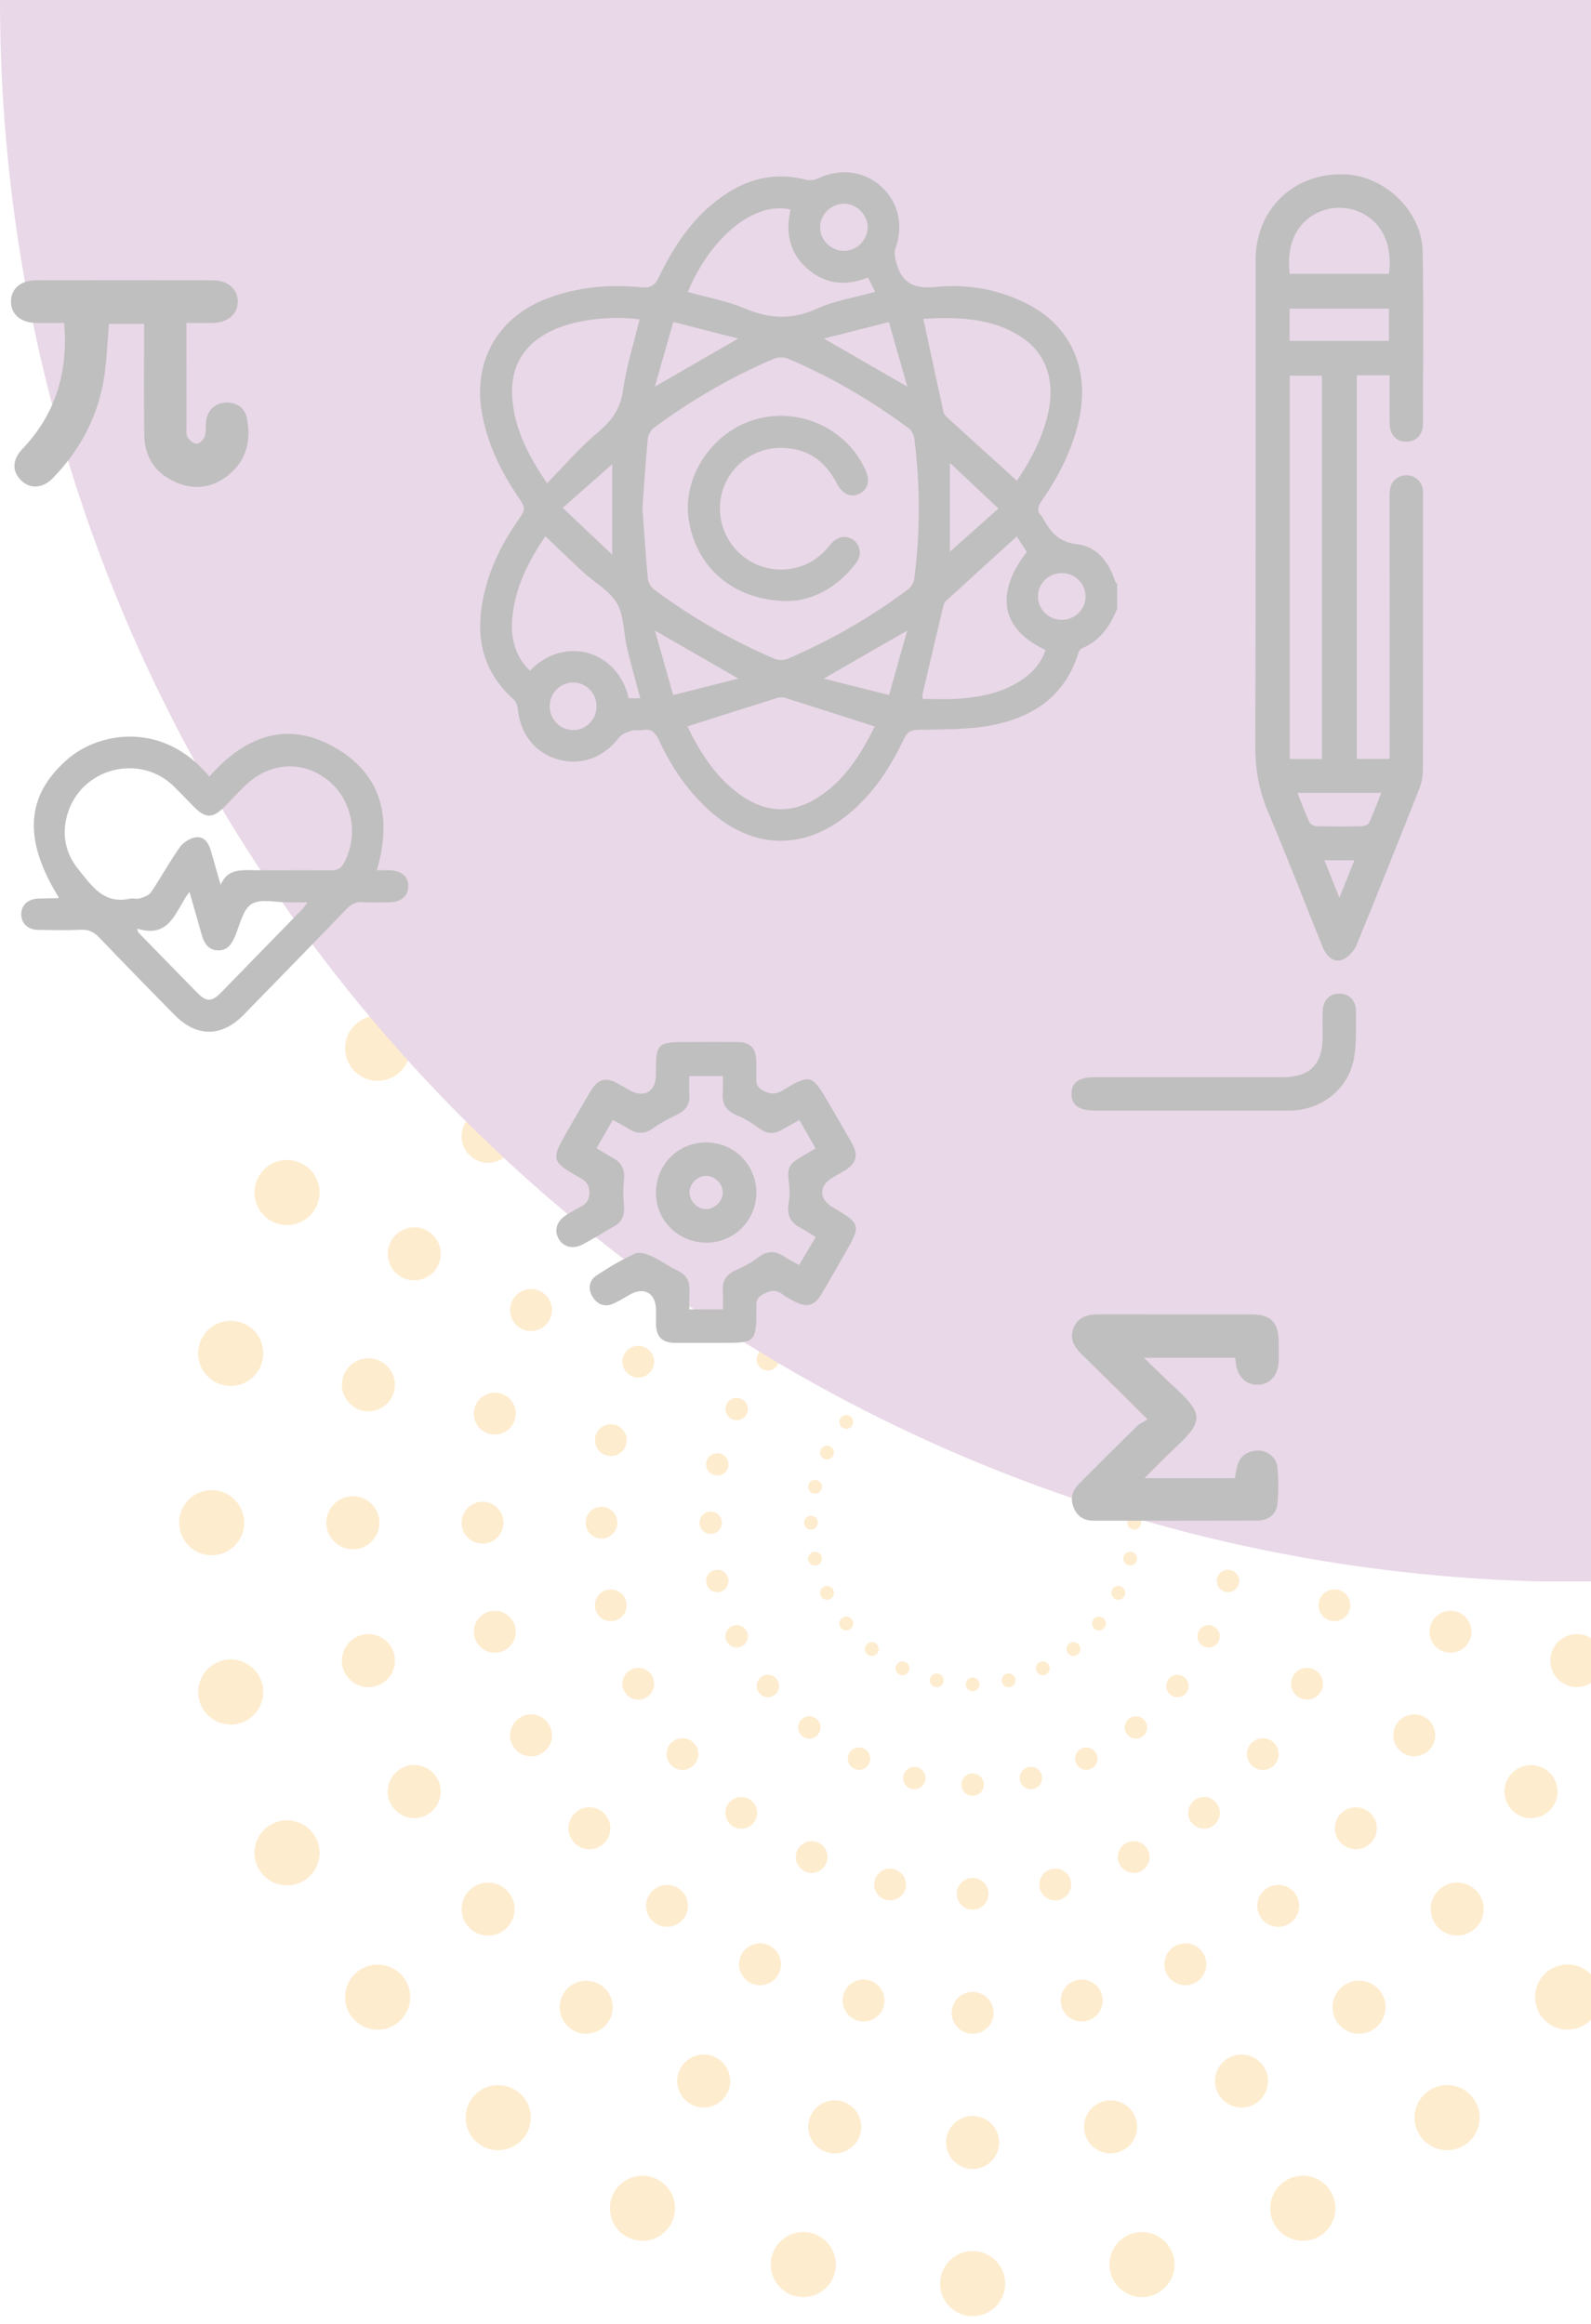
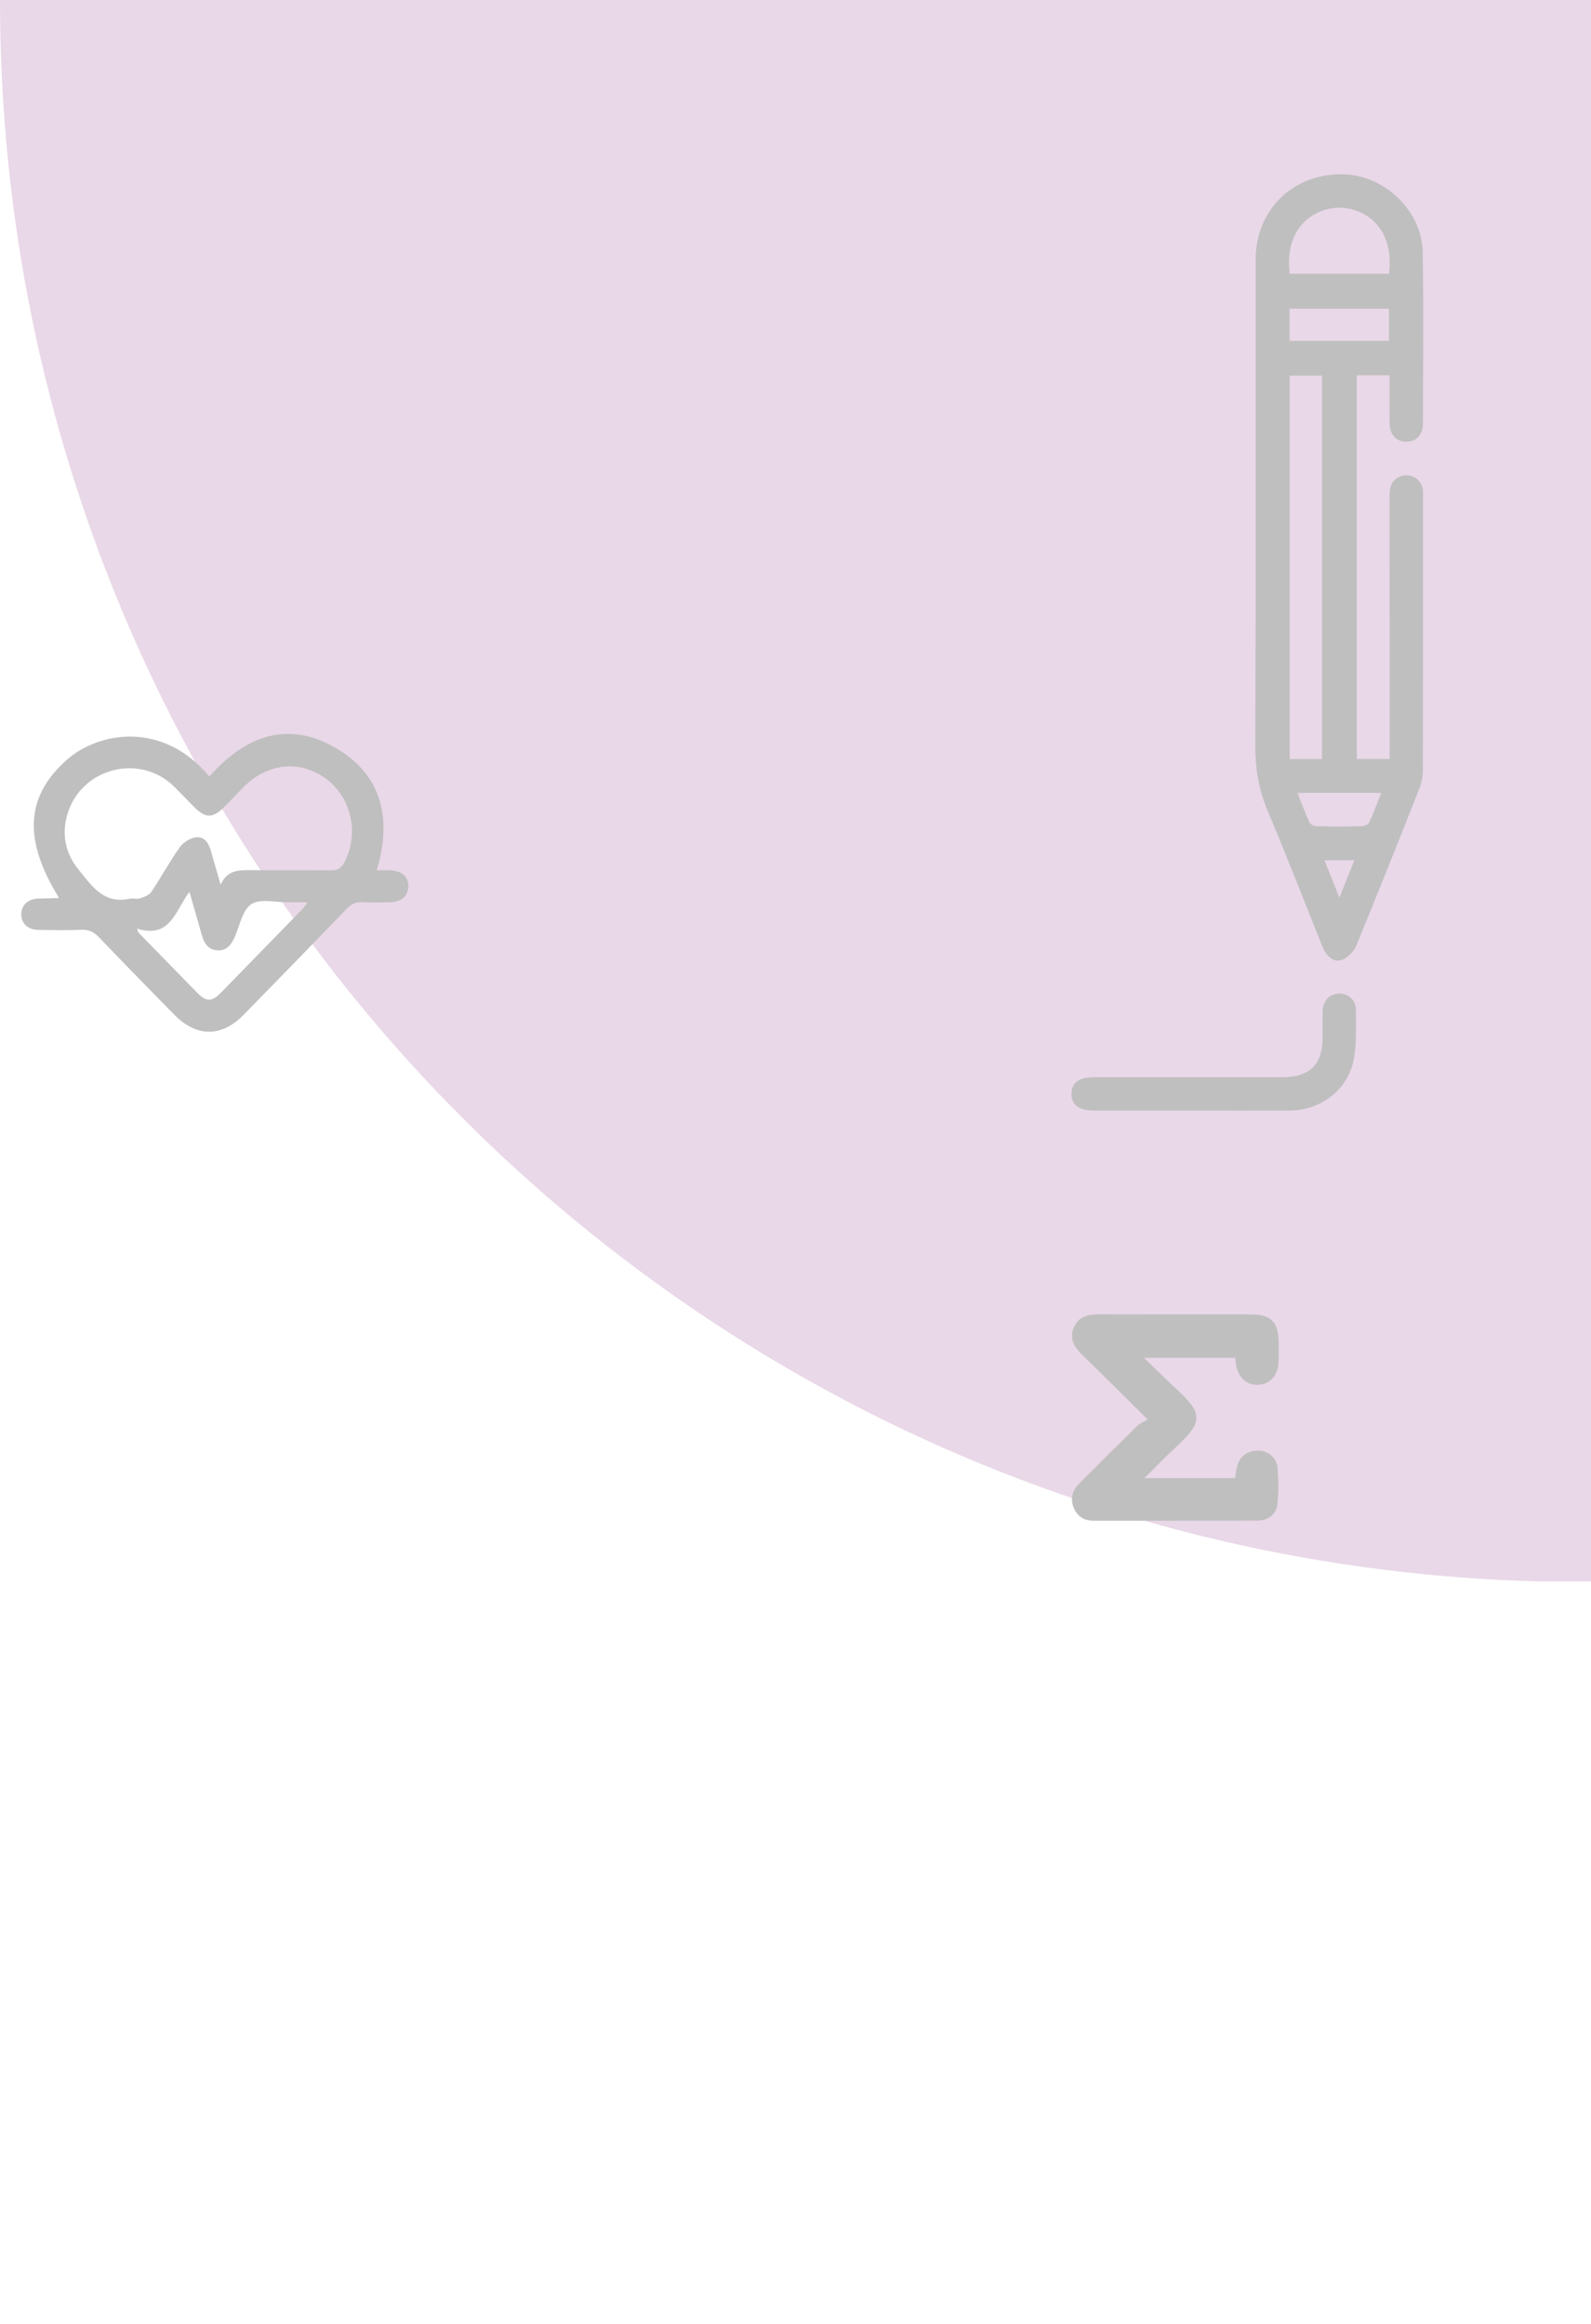
<svg xmlns="http://www.w3.org/2000/svg" width="230" height="336" viewBox="0 0 230 336" fill="none">
  <g opacity="0.25">
-     <path d="M145.316 110.13C145.316 112.729 143.207 114.837 140.608 114.837C138.008 114.837 135.9 112.729 135.9 110.13C135.9 107.53 138.008 105.422 140.608 105.422C143.207 105.422 145.316 107.53 145.316 110.13ZM120.719 111.837C120.137 109.306 117.613 107.719 115.082 108.293C112.55 108.875 110.963 111.399 111.538 113.931C112.12 116.47 114.643 118.049 117.175 117.475C119.714 116.893 121.293 114.369 120.719 111.837ZM97.12 118.978C95.994 116.636 93.175 115.653 90.833 116.779C88.49 117.905 87.508 120.724 88.634 123.066C89.76 125.409 92.578 126.391 94.921 125.265C97.263 124.14 98.246 121.321 97.12 118.978ZM75.697 131.19C74.072 129.157 71.11 128.825 69.077 130.442C67.045 132.066 66.712 135.029 68.329 137.061C69.954 139.094 72.916 139.426 74.949 137.809C76.981 136.185 77.314 133.223 75.697 131.19ZM57.531 147.867C55.498 146.242 52.536 146.583 50.911 148.615C49.287 150.648 49.627 153.61 51.659 155.235C53.692 156.859 56.654 156.519 58.279 154.487C59.896 152.454 59.564 149.492 57.531 147.867ZM43.536 168.164C41.194 167.038 38.375 168.021 37.249 170.363C36.123 172.706 37.105 175.524 39.448 176.65C41.791 177.776 44.602 176.794 45.735 174.451C46.861 172.109 45.879 169.29 43.536 168.164ZM34.4 191.068C31.861 190.486 29.337 192.073 28.763 194.612C28.181 197.151 29.768 199.675 32.307 200.249C34.839 200.831 37.37 199.244 37.944 196.705C38.519 194.166 36.939 191.642 34.4 191.068ZM30.599 215.43C28 215.43 25.892 217.539 25.892 220.138C25.892 222.738 28 224.846 30.599 224.846C33.199 224.846 35.307 222.738 35.307 220.138C35.307 217.539 33.199 215.43 30.599 215.43ZM32.307 240.027C29.768 240.609 28.189 243.133 28.763 245.664C29.337 248.196 31.869 249.783 34.4 249.208C36.932 248.627 38.519 246.103 37.944 243.571C37.362 241.04 34.839 239.453 32.307 240.027ZM39.448 263.626C37.105 264.752 36.123 267.571 37.249 269.913C38.375 272.256 41.194 273.238 43.536 272.112C45.879 270.986 46.861 268.168 45.735 265.825C44.609 263.483 41.791 262.5 39.448 263.626ZM51.659 285.049C49.627 286.674 49.294 289.636 50.911 291.669C52.536 293.701 55.498 294.034 57.531 292.417C59.564 290.792 59.896 287.83 58.279 285.797C56.654 283.765 53.692 283.432 51.659 285.049ZM68.337 303.215C66.712 305.248 67.052 308.21 69.085 309.835C71.118 311.459 74.08 311.119 75.704 309.087C77.329 307.054 76.989 304.092 74.956 302.467C72.924 300.85 69.961 301.182 68.337 303.215ZM88.634 317.21C87.508 319.553 88.49 322.371 90.833 323.497C93.175 324.623 95.986 323.641 97.12 321.298C98.246 318.956 97.263 316.144 94.921 315.011C92.578 313.885 89.767 314.867 88.634 317.21ZM111.538 326.346C110.956 328.885 112.543 331.409 115.082 331.983C117.621 332.557 120.145 330.978 120.719 328.439C121.301 325.908 119.714 323.376 117.175 322.802C114.643 322.22 112.112 323.807 111.538 326.346ZM135.9 330.147C135.9 332.746 138.008 334.855 140.608 334.855C143.207 334.855 145.316 332.746 145.316 330.147C145.316 327.547 143.207 325.439 140.608 325.439C138.008 325.439 135.9 327.547 135.9 330.147ZM160.497 328.439C161.079 330.978 163.602 332.557 166.134 331.983C168.673 331.409 170.252 328.877 169.678 326.346C169.096 323.807 166.572 322.228 164.041 322.802C161.502 323.384 159.922 325.908 160.497 328.439ZM184.096 321.298C185.222 323.641 188.04 324.623 190.383 323.497C192.725 322.371 193.708 319.553 192.582 317.21C191.456 314.867 188.637 313.885 186.295 315.011C183.952 316.137 182.97 318.956 184.096 321.298ZM205.519 309.087C207.143 311.119 210.106 311.452 212.138 309.835C214.171 308.21 214.504 305.248 212.886 303.215C211.262 301.182 208.3 300.85 206.267 302.467C204.234 304.092 203.902 307.054 205.519 309.087ZM223.685 292.409C225.717 294.034 228.68 293.694 230.304 291.661C231.929 289.628 231.589 286.666 229.556 285.042C227.524 283.417 224.561 283.757 222.937 285.79C221.32 287.822 221.652 290.785 223.685 292.409ZM237.68 272.112C240.022 273.238 242.833 272.256 243.967 269.913C245.093 267.571 244.11 264.76 241.768 263.626C239.425 262.5 236.614 263.483 235.481 265.825C234.355 268.168 235.337 270.979 237.68 272.112ZM246.815 249.208C249.347 249.79 251.878 248.203 252.453 245.664C253.035 243.125 251.448 240.601 248.909 240.027C246.377 239.445 243.846 241.032 243.271 243.571C242.69 246.11 244.276 248.634 246.815 249.208ZM250.616 224.846C253.216 224.846 255.324 222.738 255.324 220.138C255.324 217.539 253.216 215.43 250.616 215.43C248.017 215.43 245.909 217.539 245.909 220.138C245.909 222.738 248.017 224.846 250.616 224.846ZM248.909 200.249C251.44 199.667 253.027 197.144 252.453 194.612C251.871 192.073 249.347 190.494 246.815 191.068C244.276 191.65 242.697 194.174 243.271 196.705C243.853 199.244 246.377 200.824 248.909 200.249ZM241.768 176.65C244.11 175.524 245.093 172.706 243.967 170.363C242.841 168.021 240.022 167.038 237.68 168.164C235.337 169.29 234.355 172.109 235.481 174.451C236.607 176.794 239.425 177.776 241.768 176.65ZM229.556 155.227C231.589 153.603 231.921 150.64 230.304 148.608C228.68 146.575 225.717 146.242 223.685 147.86C221.652 149.477 221.32 152.446 222.937 154.479C224.561 156.512 227.524 156.844 229.556 155.227ZM212.879 137.061C214.504 135.029 214.163 132.066 212.131 130.442C210.098 128.825 207.136 129.157 205.511 131.19C203.894 133.223 204.227 136.185 206.259 137.809C208.292 139.426 211.254 139.094 212.879 137.061ZM192.582 123.066C193.708 120.724 192.725 117.913 190.383 116.779C188.04 115.653 185.222 116.636 184.096 118.978C182.97 121.321 183.952 124.132 186.295 125.265C188.637 126.391 191.456 125.409 192.582 123.066ZM169.678 113.931C170.26 111.399 168.673 108.868 166.134 108.293C163.595 107.712 161.071 109.298 160.497 111.837C159.915 114.369 161.502 116.9 164.041 117.475C166.572 118.056 169.104 116.47 169.678 113.931ZM144.439 130.547C144.439 128.432 142.724 126.716 140.6 126.716C138.477 126.716 136.769 128.432 136.769 130.547C136.769 132.663 138.484 134.386 140.6 134.386C142.716 134.386 144.439 132.671 144.439 130.547ZM124.407 131.938C123.938 129.875 121.883 128.583 119.812 129.051C117.749 129.52 116.457 131.575 116.926 133.646C117.394 135.709 119.449 137.001 121.52 136.532C123.583 136.064 124.875 134.008 124.407 131.938ZM105.19 137.756C104.268 135.852 101.979 135.044 100.074 135.966C98.162 136.887 97.362 139.177 98.284 141.081C99.205 142.986 101.495 143.794 103.399 142.872C105.311 141.95 106.112 139.661 105.19 137.756ZM87.742 147.701C86.42 146.046 84.009 145.774 82.354 147.096C80.699 148.419 80.427 150.829 81.75 152.484C83.072 154.139 85.483 154.411 87.138 153.089C88.792 151.766 89.064 149.356 87.742 147.701ZM72.954 161.28C71.299 159.958 68.888 160.23 67.566 161.885C66.244 163.539 66.516 165.95 68.171 167.272C69.825 168.595 72.236 168.323 73.558 166.668C74.881 165.013 74.609 162.595 72.954 161.28ZM61.551 177.814C59.639 176.892 57.349 177.7 56.435 179.605C55.513 181.517 56.322 183.806 58.226 184.721C60.13 185.635 62.428 184.834 63.342 182.93C64.256 181.025 63.455 178.728 61.551 177.814ZM54.115 196.463C52.052 195.995 49.997 197.287 49.521 199.35C49.052 201.413 50.345 203.468 52.407 203.944C54.47 204.413 56.526 203.121 57.002 201.058C57.47 198.995 56.178 196.94 54.115 196.463ZM51.017 216.307C48.901 216.307 47.178 218.022 47.178 220.146C47.178 222.269 48.894 223.985 51.017 223.985C53.141 223.985 54.848 222.269 54.848 220.146C54.848 218.022 53.133 216.307 51.017 216.307ZM52.407 236.34C50.345 236.808 49.052 238.863 49.521 240.934C49.989 242.997 52.045 244.289 54.115 243.821C56.178 243.352 57.47 241.297 57.002 239.226C56.533 237.163 54.47 235.871 52.407 236.34ZM58.218 255.556C56.307 256.478 55.506 258.767 56.428 260.672C57.349 262.583 59.639 263.384 61.543 262.463C63.448 261.541 64.256 259.251 63.334 257.347C62.412 255.435 60.123 254.634 58.218 255.556ZM68.171 273.004C66.516 274.326 66.244 276.737 67.566 278.392C68.888 280.047 71.299 280.319 72.954 278.996C74.609 277.674 74.881 275.263 73.558 273.609C72.236 271.954 69.825 271.682 68.171 273.004ZM81.75 287.8C80.427 289.455 80.699 291.865 82.354 293.188C84.009 294.51 86.42 294.238 87.742 292.583C89.064 290.928 88.792 288.518 87.138 287.195C85.483 285.873 83.072 286.145 81.75 287.8ZM98.276 299.195C97.354 301.107 98.155 303.397 100.067 304.311C101.971 305.233 104.268 304.424 105.183 302.52C106.105 300.616 105.296 298.319 103.392 297.404C101.487 296.482 99.19 297.291 98.276 299.195ZM116.933 306.631C116.465 308.694 117.757 310.749 119.82 311.225C121.883 311.694 123.938 310.402 124.414 308.339C124.883 306.276 123.59 304.22 121.527 303.744C119.465 303.276 117.409 304.568 116.933 306.631ZM136.777 309.736C136.777 311.852 138.492 313.575 140.608 313.575C142.724 313.575 144.439 311.86 144.439 309.736C144.439 307.613 142.724 305.905 140.608 305.905C138.492 305.905 136.777 307.621 136.777 309.736ZM156.809 308.339C157.278 310.402 159.333 311.694 161.404 311.225C163.466 310.757 164.759 308.701 164.29 306.631C163.822 304.568 161.766 303.276 159.696 303.744C157.633 304.213 156.341 306.268 156.809 308.339ZM176.025 302.528C176.947 304.439 179.237 305.24 181.141 304.318C183.046 303.397 183.854 301.107 182.932 299.203C182.01 297.298 179.721 296.49 177.816 297.412C175.905 298.334 175.104 300.623 176.025 302.528ZM193.474 292.576C194.796 294.23 197.207 294.502 198.861 293.18C200.516 291.858 200.788 289.447 199.466 287.792C198.144 286.137 195.733 285.865 194.078 287.188C192.423 288.51 192.151 290.921 193.474 292.576ZM208.262 278.996C209.917 280.319 212.327 280.047 213.65 278.392C214.972 276.737 214.7 274.326 213.045 273.004C211.39 271.682 208.98 271.954 207.657 273.609C206.335 275.263 206.607 277.674 208.262 278.996ZM219.665 262.47C221.569 263.392 223.866 262.591 224.78 260.679C225.702 258.767 224.894 256.478 222.99 255.563C221.085 254.649 218.788 255.45 217.874 257.354C216.952 259.259 217.76 261.556 219.665 262.47ZM227.1 243.813C229.163 244.281 231.219 242.989 231.695 240.926C232.163 238.863 230.871 236.808 228.808 236.332C226.745 235.863 224.69 237.156 224.214 239.219C223.745 241.282 225.037 243.337 227.1 243.813ZM230.206 223.977C232.322 223.977 234.037 222.262 234.037 220.146C234.037 218.03 232.322 216.307 230.206 216.307C228.09 216.307 226.367 218.022 226.367 220.146C226.367 222.269 228.083 223.977 230.206 223.977ZM228.808 203.944C230.871 203.476 232.163 201.421 231.695 199.35C231.226 197.287 229.171 195.995 227.1 196.463C225.037 196.932 223.745 198.987 224.214 201.058C224.682 203.121 226.745 204.413 228.808 203.944ZM222.997 184.721C224.901 183.799 225.71 181.509 224.788 179.605C223.866 177.7 221.576 176.892 219.672 177.814C217.768 178.736 216.959 181.025 217.881 182.93C218.803 184.841 221.093 185.642 222.997 184.721ZM213.045 167.272C214.7 165.95 214.972 163.539 213.65 161.885C212.327 160.23 209.917 159.958 208.262 161.28C206.607 162.602 206.335 165.013 207.657 166.668C208.98 168.323 211.39 168.595 213.045 167.272ZM199.466 152.484C200.788 150.829 200.516 148.419 198.861 147.096C197.207 145.774 194.788 146.046 193.474 147.701C192.151 149.356 192.423 151.766 194.078 153.089C195.733 154.411 198.151 154.139 199.466 152.484ZM182.94 141.081C183.862 139.177 183.053 136.88 181.149 135.966C179.245 135.044 176.947 135.852 176.033 137.756C175.119 139.661 175.92 141.958 177.824 142.872C179.728 143.787 182.025 142.986 182.94 141.081ZM164.283 133.646C164.751 131.583 163.459 129.527 161.396 129.051C159.333 128.583 157.278 129.875 156.802 131.938C156.333 134.001 157.625 136.056 159.688 136.532C161.751 137.001 163.806 135.709 164.283 133.646ZM143.638 149.288C143.638 147.61 142.278 146.258 140.608 146.258C138.938 146.258 137.578 147.618 137.578 149.288C137.578 150.958 138.938 152.318 140.608 152.318C142.278 152.318 143.638 150.958 143.638 149.288ZM127.799 150.383C127.429 148.751 125.797 147.731 124.165 148.101C122.532 148.472 121.512 150.096 121.883 151.736C122.253 153.368 123.878 154.388 125.51 154.018C127.142 153.648 128.162 152.016 127.792 150.383M112.596 154.985C111.87 153.474 110.057 152.839 108.545 153.565C107.034 154.29 106.399 156.104 107.125 157.615C107.85 159.126 109.664 159.761 111.175 159.028C112.686 158.303 113.321 156.489 112.596 154.978M98.805 162.852C97.762 161.545 95.85 161.325 94.543 162.376C93.236 163.419 93.016 165.33 94.067 166.638C95.11 167.945 97.022 168.164 98.329 167.121C99.636 166.079 99.855 164.167 98.812 162.859M87.1 173.59C85.792 172.547 83.881 172.759 82.838 174.073C81.795 175.381 82.007 177.292 83.321 178.335C84.629 179.378 86.54 179.166 87.583 177.852C88.626 176.544 88.415 174.633 87.107 173.59M78.085 186.663C76.573 185.937 74.76 186.572 74.034 188.083C73.309 189.595 73.944 191.408 75.448 192.134C76.959 192.859 78.772 192.224 79.498 190.713C80.223 189.202 79.588 187.388 78.077 186.663M72.206 201.413C70.573 201.043 68.949 202.063 68.571 203.695C68.201 205.327 69.221 206.952 70.853 207.322C72.485 207.693 74.11 206.672 74.488 205.04C74.858 203.408 73.838 201.783 72.206 201.405M69.757 217.108C68.08 217.108 66.727 218.468 66.727 220.138C66.727 221.808 68.087 223.168 69.757 223.168C71.427 223.168 72.788 221.808 72.788 220.138C72.788 218.468 71.427 217.108 69.757 217.108ZM70.853 232.947C69.221 233.317 68.201 234.949 68.571 236.581C68.941 238.214 70.573 239.234 72.206 238.863C73.838 238.493 74.858 236.868 74.488 235.229C74.118 233.596 72.485 232.576 70.853 232.947ZM75.455 248.15C73.944 248.876 73.309 250.689 74.034 252.201C74.76 253.712 76.573 254.347 78.085 253.621C79.596 252.896 80.231 251.082 79.498 249.571C78.772 248.06 76.959 247.425 75.448 248.15M83.321 261.949C82.014 262.992 81.795 264.903 82.838 266.211C83.881 267.518 85.792 267.737 87.1 266.687C88.407 265.644 88.626 263.732 87.583 262.425C86.54 261.118 84.629 260.898 83.321 261.941M94.059 273.646C93.016 274.954 93.228 276.865 94.535 277.908C95.843 278.951 97.754 278.739 98.797 277.425C99.84 276.117 99.629 274.205 98.321 273.163C97.014 272.12 95.102 272.331 94.059 273.646ZM107.132 282.661C106.407 284.173 107.042 285.986 108.553 286.712C110.064 287.437 111.87 286.802 112.603 285.299C113.329 283.787 112.694 281.974 111.183 281.248C109.671 280.523 107.858 281.158 107.132 282.669M121.883 288.54C121.512 290.173 122.532 291.797 124.165 292.175C125.797 292.545 127.422 291.525 127.792 289.893C128.162 288.261 127.142 286.636 125.51 286.258C123.878 285.888 122.253 286.908 121.875 288.54M137.578 290.996C137.578 292.674 138.938 294.026 140.608 294.026C142.278 294.026 143.638 292.666 143.638 290.996C143.638 289.326 142.278 287.966 140.608 287.966C138.938 287.966 137.578 289.326 137.578 290.996ZM153.416 289.893C153.786 291.525 155.411 292.545 157.051 292.175C158.683 291.805 159.703 290.173 159.333 288.54C158.963 286.908 157.338 285.888 155.706 286.258C154.074 286.628 153.053 288.261 153.424 289.893M168.62 285.291C169.345 286.802 171.159 287.437 172.67 286.712C174.182 285.986 174.816 284.173 174.091 282.661C173.366 281.15 171.552 280.515 170.041 281.248C168.529 281.974 167.895 283.787 168.62 285.299M182.411 277.425C183.454 278.732 185.365 278.951 186.673 277.908C187.98 276.865 188.199 274.954 187.156 273.646C186.114 272.339 184.202 272.12 182.894 273.163C181.587 274.205 181.368 276.117 182.418 277.425M194.116 266.687C195.423 267.73 197.335 267.518 198.378 266.211C199.421 264.903 199.209 262.992 197.894 261.949C196.587 260.906 194.675 261.118 193.632 262.425C192.589 263.732 192.801 265.644 194.116 266.687ZM203.131 253.614C204.642 254.339 206.448 253.704 207.181 252.193C207.907 250.682 207.272 248.876 205.768 248.143C204.257 247.417 202.443 248.052 201.718 249.564C200.992 251.075 201.627 252.888 203.138 253.614M209.01 238.863C210.642 239.234 212.267 238.214 212.645 236.581C213.015 234.949 211.995 233.324 210.363 232.947C208.73 232.576 207.106 233.596 206.728 235.229C206.358 236.861 207.378 238.486 209.01 238.863ZM211.466 223.168C213.143 223.168 214.496 221.808 214.496 220.138C214.496 218.468 213.136 217.108 211.466 217.108C209.796 217.108 208.436 218.468 208.436 220.138C208.436 221.808 209.796 223.168 211.466 223.168ZM210.363 207.33C211.995 206.96 213.015 205.335 212.645 203.695C212.274 202.063 210.65 201.043 209.01 201.413C207.378 201.783 206.358 203.408 206.728 205.04C207.098 206.672 208.73 207.693 210.363 207.322M205.761 192.126C207.272 191.401 207.907 189.587 207.181 188.076C206.456 186.564 204.642 185.93 203.131 186.655C201.62 187.38 200.985 189.194 201.718 190.705C202.443 192.217 204.257 192.851 205.768 192.126M197.894 178.335C199.201 177.292 199.421 175.381 198.37 174.073C197.327 172.766 195.416 172.547 194.108 173.59C192.801 174.633 192.582 176.544 193.625 177.852C194.668 179.159 196.579 179.378 197.887 178.328M187.156 166.638C188.199 165.33 187.988 163.419 186.673 162.376C185.358 161.333 183.454 161.545 182.411 162.859C181.368 164.167 181.58 166.079 182.894 167.121C184.202 168.164 186.114 167.953 187.156 166.638ZM174.083 157.615C174.809 156.104 174.174 154.29 172.663 153.565C171.151 152.839 169.338 153.474 168.612 154.978C167.887 156.489 168.522 158.303 170.033 159.028C171.544 159.754 173.358 159.119 174.083 157.608M159.333 151.736C159.703 150.104 158.683 148.479 157.051 148.101C155.419 147.731 153.794 148.751 153.424 150.383C153.053 152.016 154.074 153.64 155.706 154.018C157.338 154.388 158.963 153.368 159.341 151.736M142.905 166.487C142.905 165.217 141.877 164.189 140.608 164.189C139.338 164.189 138.311 165.217 138.311 166.487C138.311 167.756 139.338 168.784 140.608 168.784C141.877 168.784 142.905 167.756 142.905 166.487ZM130.905 167.318C130.626 166.079 129.394 165.308 128.155 165.587C126.915 165.867 126.145 167.099 126.424 168.338C126.704 169.577 127.935 170.348 129.175 170.068C130.414 169.789 131.185 168.557 130.905 167.318ZM119.397 170.801C118.845 169.66 117.477 169.177 116.329 169.728C115.188 170.28 114.704 171.648 115.256 172.796C115.807 173.937 117.175 174.421 118.323 173.869C119.465 173.318 119.948 171.95 119.397 170.801ZM108.953 176.764C108.16 175.774 106.717 175.607 105.727 176.401C104.737 177.194 104.571 178.638 105.364 179.627C106.157 180.617 107.601 180.784 108.591 179.99C109.581 179.197 109.747 177.753 108.953 176.764ZM100.089 184.894C99.1 184.101 97.656 184.267 96.863 185.257C96.069 186.247 96.236 187.69 97.225 188.484C98.215 189.277 99.666 189.111 100.452 188.121C101.246 187.131 101.079 185.68 100.089 184.894ZM93.266 194.793C92.125 194.242 90.749 194.725 90.198 195.867C89.646 197.008 90.13 198.383 91.271 198.934C92.412 199.486 93.787 199.002 94.339 197.861C94.891 196.72 94.407 195.345 93.266 194.793ZM88.815 205.962C87.576 205.682 86.344 206.453 86.064 207.693C85.785 208.932 86.556 210.164 87.795 210.443C89.034 210.723 90.258 209.952 90.546 208.713C90.825 207.473 90.054 206.242 88.815 205.962ZM86.956 217.841C85.687 217.841 84.659 218.869 84.659 220.138C84.659 221.408 85.687 222.435 86.956 222.435C88.226 222.435 89.253 221.408 89.253 220.138C89.253 218.869 88.226 217.841 86.956 217.841ZM87.787 229.841C86.548 230.12 85.777 231.352 86.057 232.591C86.337 233.831 87.568 234.602 88.808 234.322C90.047 234.042 90.818 232.811 90.538 231.571C90.258 230.332 89.027 229.561 87.787 229.841ZM91.271 241.35C90.13 241.901 89.646 243.269 90.198 244.417C90.749 245.559 92.117 246.042 93.266 245.491C94.407 244.939 94.891 243.571 94.339 242.423C93.787 241.281 92.42 240.798 91.271 241.35ZM97.225 251.793C96.236 252.586 96.069 254.029 96.863 255.019C97.656 256.009 99.1 256.176 100.089 255.382C101.079 254.589 101.246 253.145 100.452 252.155C99.659 251.165 98.215 250.999 97.225 251.793ZM105.364 260.657C104.571 261.646 104.737 263.09 105.727 263.883C106.717 264.677 108.16 264.51 108.953 263.521C109.747 262.531 109.581 261.08 108.591 260.294C107.601 259.5 106.15 259.667 105.364 260.657ZM115.263 267.48C114.711 268.621 115.195 269.996 116.336 270.548C117.477 271.1 118.852 270.616 119.404 269.475C119.956 268.334 119.472 266.959 118.331 266.407C117.19 265.855 115.815 266.339 115.263 267.48ZM126.432 271.939C126.152 273.178 126.923 274.41 128.162 274.689C129.401 274.969 130.633 274.198 130.913 272.959C131.192 271.719 130.422 270.495 129.182 270.208C127.943 269.928 126.711 270.699 126.432 271.939ZM138.311 273.79C138.311 275.059 139.338 276.087 140.608 276.087C141.877 276.087 142.905 275.059 142.905 273.79C142.905 272.52 141.877 271.493 140.608 271.493C139.338 271.493 138.311 272.52 138.311 273.79ZM150.31 272.959C150.59 274.198 151.822 274.969 153.061 274.689C154.3 274.41 155.071 273.178 154.792 271.939C154.512 270.699 153.28 269.928 152.041 270.208C150.802 270.488 150.031 271.719 150.31 272.959ZM161.819 269.475C162.371 270.616 163.738 271.1 164.887 270.548C166.028 269.996 166.512 268.629 165.96 267.48C165.408 266.332 164.041 265.855 162.892 266.407C161.751 266.959 161.267 268.327 161.819 269.475ZM172.262 263.521C173.056 264.51 174.499 264.677 175.489 263.883C176.479 263.09 176.645 261.646 175.852 260.657C175.058 259.667 173.615 259.5 172.625 260.294C171.635 261.087 171.469 262.531 172.262 263.521ZM181.126 255.39C182.116 256.183 183.559 256.017 184.353 255.027C185.146 254.037 184.98 252.586 183.99 251.8C183 251.007 181.549 251.173 180.763 252.163C179.97 253.153 180.136 254.596 181.126 255.39ZM187.95 245.491C189.091 246.042 190.466 245.559 191.018 244.417C191.569 243.276 191.086 241.901 189.945 241.35C188.804 240.798 187.428 241.281 186.877 242.423C186.325 243.564 186.809 244.939 187.95 245.491ZM192.401 234.314C193.64 234.594 194.864 233.823 195.151 232.584C195.431 231.345 194.66 230.113 193.421 229.833C192.181 229.554 190.95 230.324 190.67 231.564C190.391 232.803 191.161 234.035 192.401 234.314ZM194.259 222.435C195.529 222.435 196.557 221.408 196.557 220.138C196.557 218.869 195.529 217.841 194.259 217.841C192.99 217.841 191.962 218.869 191.962 220.138C191.962 221.408 192.99 222.435 194.259 222.435ZM193.428 210.436C194.668 210.156 195.438 208.924 195.159 207.685C194.879 206.446 193.647 205.675 192.408 205.955C191.169 206.234 190.398 207.466 190.678 208.705C190.957 209.944 192.189 210.715 193.428 210.436ZM189.945 198.927C191.086 198.375 191.569 197.008 191.018 195.859C190.466 194.718 189.098 194.234 187.95 194.786C186.809 195.338 186.325 196.705 186.877 197.854C187.428 198.995 188.796 199.479 189.945 198.927ZM183.99 188.484C184.98 187.69 185.146 186.247 184.353 185.257C183.559 184.267 182.116 184.101 181.126 184.894C180.136 185.688 179.97 187.131 180.763 188.121C181.557 189.111 183 189.277 183.99 188.484ZM175.852 179.627C176.645 178.638 176.479 177.194 175.489 176.401C174.499 175.607 173.056 175.774 172.262 176.764C171.469 177.753 171.635 179.204 172.625 179.99C173.615 180.784 175.066 180.617 175.852 179.627ZM165.953 172.796C166.504 171.655 166.021 170.28 164.88 169.728C163.738 169.177 162.363 169.66 161.812 170.801C161.26 171.942 161.744 173.318 162.885 173.869C164.026 174.421 165.401 173.937 165.953 172.796ZM154.784 168.345C155.064 167.106 154.293 165.874 153.053 165.595C151.814 165.315 150.582 166.086 150.303 167.325C150.023 168.565 150.794 169.796 152.033 170.076C153.273 170.356 154.504 169.585 154.784 168.345ZM142.225 182.28C142.225 181.388 141.499 180.663 140.6 180.663C139.701 180.663 138.983 181.388 138.983 182.28C138.983 183.171 139.709 183.904 140.6 183.904C141.492 183.904 142.225 183.179 142.225 182.28ZM133.762 182.869C133.565 182 132.696 181.449 131.82 181.653C130.951 181.849 130.399 182.718 130.603 183.595C130.799 184.464 131.668 185.015 132.545 184.811C133.414 184.615 133.966 183.746 133.762 182.869ZM125.638 185.325C125.253 184.517 124.278 184.176 123.477 184.569C122.669 184.955 122.328 185.93 122.721 186.731C123.107 187.539 124.082 187.872 124.883 187.486C125.691 187.101 126.031 186.126 125.638 185.325ZM118.271 189.527C117.711 188.824 116.691 188.71 115.996 189.27C115.293 189.829 115.18 190.849 115.739 191.544C116.298 192.247 117.318 192.36 118.014 191.801C118.716 191.242 118.83 190.222 118.271 189.527ZM112.014 195.262C111.311 194.703 110.291 194.816 109.739 195.519C109.18 196.222 109.293 197.234 109.996 197.793C110.699 198.353 111.719 198.239 112.271 197.537C112.83 196.834 112.717 195.821 112.014 195.262ZM107.2 202.252C106.392 201.866 105.424 202.206 105.039 203.007C104.654 203.816 104.986 204.783 105.795 205.169C106.603 205.554 107.57 205.222 107.956 204.413C108.341 203.604 108.001 202.637 107.2 202.252ZM104.057 210.133C103.18 209.937 102.311 210.481 102.115 211.35C101.918 212.219 102.462 213.088 103.331 213.292C104.2 213.488 105.069 212.944 105.273 212.075C105.47 211.206 104.926 210.337 104.057 210.133ZM102.749 218.521C101.858 218.521 101.125 219.247 101.125 220.146C101.125 221.045 101.85 221.763 102.749 221.763C103.649 221.763 104.366 221.037 104.366 220.146C104.366 219.254 103.641 218.521 102.749 218.521ZM103.331 226.984C102.455 227.181 101.911 228.05 102.115 228.927C102.311 229.796 103.18 230.347 104.057 230.143C104.926 229.947 105.477 229.078 105.273 228.201C105.077 227.332 104.208 226.78 103.331 226.984ZM105.795 235.108C104.986 235.493 104.646 236.468 105.039 237.269C105.424 238.077 106.399 238.41 107.2 238.025C108.009 237.639 108.349 236.664 107.956 235.863C107.57 235.055 106.596 234.715 105.795 235.108ZM109.996 242.475C109.293 243.035 109.18 244.055 109.739 244.75C110.298 245.453 111.319 245.566 112.014 245.007C112.717 244.448 112.83 243.428 112.271 242.732C111.711 242.03 110.691 241.916 109.996 242.475ZM115.732 248.732C115.172 249.435 115.286 250.455 115.988 251.007C116.691 251.566 117.704 251.453 118.263 250.75C118.822 250.047 118.709 249.027 118.006 248.475C117.303 247.916 116.283 248.03 115.732 248.732ZM122.721 253.546C122.336 254.354 122.669 255.322 123.477 255.707C124.286 256.092 125.253 255.76 125.638 254.951C126.024 254.143 125.691 253.176 124.883 252.79C124.074 252.405 123.107 252.745 122.721 253.546ZM130.603 256.689C130.406 257.566 130.951 258.427 131.82 258.631C132.689 258.828 133.558 258.284 133.762 257.415C133.958 256.546 133.414 255.677 132.545 255.473C131.676 255.276 130.807 255.82 130.603 256.689ZM138.991 258.004C138.991 258.896 139.716 259.629 140.608 259.629C141.499 259.629 142.225 258.903 142.225 258.004C142.225 257.105 141.499 256.387 140.608 256.387C139.716 256.387 138.991 257.113 138.991 258.004ZM147.454 257.415C147.651 258.291 148.52 258.835 149.396 258.631C150.265 258.435 150.817 257.566 150.613 256.689C150.416 255.82 149.547 255.269 148.671 255.473C147.802 255.669 147.25 256.538 147.454 257.415ZM155.577 254.951C155.963 255.76 156.938 256.1 157.739 255.707C158.547 255.322 158.887 254.347 158.494 253.546C158.109 252.737 157.134 252.397 156.333 252.79C155.524 253.176 155.184 254.15 155.577 254.951ZM162.945 250.75C163.504 251.453 164.524 251.566 165.22 251.007C165.922 250.448 166.036 249.428 165.477 248.732C164.917 248.03 163.897 247.916 163.202 248.475C162.499 249.035 162.386 250.055 162.945 250.75ZM169.202 245.014C169.905 245.574 170.917 245.46 171.476 244.758C172.036 244.055 171.922 243.042 171.219 242.483C170.517 241.924 169.504 242.037 168.945 242.74C168.386 243.443 168.499 244.455 169.202 245.014ZM174.015 238.025C174.824 238.41 175.791 238.077 176.177 237.269C176.562 236.46 176.229 235.493 175.421 235.108C174.612 234.722 173.645 235.055 173.26 235.863C172.874 236.672 173.207 237.639 174.015 238.025ZM177.159 230.143C178.028 230.34 178.897 229.796 179.101 228.927C179.297 228.058 178.753 227.188 177.884 226.984C177.015 226.788 176.146 227.332 175.942 228.201C175.746 229.07 176.29 229.939 177.159 230.143ZM178.474 221.763C179.365 221.763 180.091 221.037 180.091 220.146C180.091 219.254 179.365 218.529 178.474 218.529C177.582 218.529 176.849 219.254 176.849 220.146C176.849 221.037 177.575 221.763 178.474 221.763ZM177.884 213.292C178.753 213.095 179.305 212.226 179.101 211.35C178.905 210.481 178.036 209.929 177.159 210.133C176.29 210.33 175.738 211.199 175.942 212.075C176.139 212.944 177.008 213.496 177.884 213.292ZM175.421 205.169C176.229 204.783 176.57 203.808 176.177 203.007C175.791 202.199 174.816 201.859 174.015 202.252C173.207 202.637 172.867 203.612 173.26 204.413C173.645 205.222 174.62 205.562 175.421 205.169ZM171.219 197.801C171.922 197.242 172.036 196.222 171.476 195.526C170.917 194.824 169.897 194.71 169.202 195.27C168.499 195.829 168.386 196.849 168.945 197.544C169.504 198.247 170.524 198.36 171.219 197.801ZM165.484 191.544C166.043 190.841 165.93 189.829 165.227 189.27C164.524 188.71 163.512 188.824 162.953 189.527C162.393 190.229 162.507 191.242 163.21 191.801C163.912 192.36 164.932 192.247 165.484 191.544ZM158.494 186.731C158.88 185.922 158.54 184.955 157.739 184.569C156.93 184.184 155.963 184.517 155.577 185.325C155.192 186.134 155.524 187.101 156.333 187.486C157.142 187.872 158.109 187.539 158.494 186.731ZM150.613 183.587C150.809 182.718 150.265 181.849 149.396 181.645C148.527 181.449 147.658 181.993 147.454 182.862C147.258 183.731 147.802 184.6 148.671 184.804C149.54 185 150.409 184.456 150.613 183.587ZM141.605 196.773C141.605 196.222 141.159 195.776 140.608 195.776C140.056 195.776 139.61 196.222 139.61 196.773C139.61 197.325 140.056 197.771 140.608 197.771C141.159 197.771 141.605 197.325 141.605 196.773ZM136.384 197.136C136.263 196.599 135.726 196.259 135.182 196.38C134.646 196.501 134.306 197.038 134.427 197.574C134.547 198.111 135.084 198.451 135.628 198.33C136.165 198.209 136.505 197.673 136.384 197.128M131.374 198.647C131.132 198.149 130.535 197.945 130.036 198.179C129.537 198.421 129.333 199.018 129.568 199.516C129.809 200.015 130.406 200.219 130.905 199.985C131.404 199.743 131.608 199.146 131.374 198.647ZM126.817 201.247C126.469 200.816 125.842 200.748 125.412 201.088C124.981 201.436 124.905 202.063 125.253 202.494C125.6 202.924 126.228 203 126.658 202.652C127.089 202.305 127.165 201.678 126.817 201.247ZM122.963 204.791C122.532 204.443 121.905 204.519 121.558 204.95C121.21 205.38 121.286 206.007 121.716 206.355C122.147 206.703 122.774 206.627 123.122 206.196C123.462 205.766 123.394 205.138 122.963 204.791ZM119.986 209.098C119.487 208.856 118.89 209.068 118.648 209.567C118.407 210.065 118.618 210.662 119.117 210.904C119.616 211.146 120.213 210.934 120.454 210.436C120.696 209.937 120.485 209.34 119.986 209.098ZM118.051 213.965C117.515 213.844 116.978 214.176 116.85 214.72C116.729 215.257 117.062 215.793 117.606 215.922C118.142 216.043 118.679 215.71 118.8 215.166C118.92 214.629 118.588 214.093 118.044 213.965M117.243 219.141C116.691 219.141 116.245 219.587 116.245 220.138C116.245 220.69 116.691 221.136 117.243 221.136C117.795 221.136 118.24 220.69 118.24 220.138C118.24 219.587 117.795 219.141 117.243 219.141ZM117.606 224.362C117.069 224.483 116.729 225.02 116.85 225.564C116.971 226.1 117.507 226.44 118.044 226.319C118.58 226.199 118.92 225.662 118.8 225.118C118.679 224.581 118.142 224.241 117.606 224.362ZM119.117 229.38C118.618 229.622 118.407 230.219 118.648 230.717C118.89 231.216 119.487 231.42 119.986 231.186C120.485 230.944 120.696 230.347 120.454 229.848C120.213 229.35 119.616 229.146 119.117 229.38ZM121.716 233.929C121.286 234.277 121.21 234.904 121.558 235.334C121.905 235.765 122.532 235.841 122.963 235.493C123.394 235.146 123.47 234.518 123.122 234.088C122.774 233.657 122.147 233.581 121.716 233.929ZM125.253 237.783C124.905 238.214 124.981 238.841 125.412 239.188C125.842 239.536 126.469 239.46 126.817 239.03C127.165 238.599 127.089 237.972 126.658 237.624C126.228 237.277 125.6 237.352 125.253 237.783ZM129.568 240.76C129.326 241.259 129.537 241.856 130.036 242.098C130.535 242.339 131.132 242.128 131.374 241.629C131.615 241.13 131.404 240.533 130.905 240.292C130.406 240.05 129.809 240.261 129.568 240.76ZM134.434 242.702C134.313 243.239 134.646 243.775 135.19 243.904C135.726 244.025 136.263 243.692 136.391 243.148C136.512 242.611 136.18 242.075 135.636 241.954C135.099 241.833 134.563 242.166 134.442 242.71M139.61 243.511C139.61 244.062 140.056 244.508 140.608 244.508C141.159 244.508 141.605 244.062 141.605 243.511C141.605 242.959 141.159 242.513 140.608 242.513C140.056 242.513 139.61 242.959 139.61 243.511ZM144.832 243.148C144.953 243.684 145.489 244.025 146.026 243.904C146.562 243.783 146.902 243.246 146.782 242.71C146.661 242.173 146.124 241.833 145.58 241.954C145.044 242.075 144.703 242.611 144.824 243.148M149.85 241.629C150.091 242.128 150.688 242.339 151.187 242.098C151.686 241.856 151.89 241.259 151.656 240.76C151.414 240.261 150.817 240.05 150.318 240.292C149.819 240.533 149.615 241.13 149.85 241.629ZM154.399 239.03C154.746 239.46 155.373 239.536 155.804 239.188C156.235 238.841 156.31 238.214 155.963 237.783C155.615 237.352 154.988 237.277 154.557 237.624C154.127 237.972 154.051 238.599 154.399 239.03ZM158.252 235.493C158.683 235.841 159.31 235.765 159.658 235.334C160.006 234.904 159.93 234.277 159.499 233.929C159.069 233.581 158.441 233.657 158.094 234.088C157.754 234.518 157.822 235.146 158.252 235.493ZM161.23 231.178C161.728 231.42 162.325 231.209 162.567 230.71C162.809 230.211 162.597 229.614 162.099 229.372C161.6 229.131 161.003 229.342 160.761 229.841C160.519 230.34 160.731 230.937 161.23 231.178ZM163.164 226.312C163.701 226.433 164.237 226.1 164.358 225.556C164.479 225.02 164.147 224.483 163.602 224.355C163.066 224.234 162.529 224.566 162.409 225.11C162.288 225.647 162.62 226.183 163.164 226.304M163.973 221.136C164.524 221.136 164.97 220.69 164.97 220.138C164.97 219.587 164.524 219.141 163.973 219.141C163.421 219.141 162.975 219.587 162.975 220.138C162.975 220.69 163.421 221.136 163.973 221.136ZM163.61 215.914C164.147 215.793 164.487 215.257 164.366 214.72C164.245 214.184 163.708 213.844 163.172 213.965C162.635 214.085 162.295 214.622 162.416 215.166C162.537 215.702 163.074 216.043 163.618 215.922M162.099 210.904C162.597 210.662 162.801 210.065 162.567 209.567C162.325 209.068 161.728 208.864 161.23 209.098C160.731 209.34 160.527 209.937 160.761 210.436C161.003 210.934 161.6 211.138 162.099 210.904ZM159.499 206.347C159.93 206 159.998 205.373 159.658 204.942C159.31 204.511 158.683 204.436 158.252 204.783C157.822 205.131 157.746 205.758 158.094 206.189C158.441 206.62 159.069 206.695 159.499 206.347ZM155.963 202.494C156.31 202.063 156.235 201.436 155.804 201.088C155.373 200.741 154.746 200.816 154.399 201.247C154.051 201.678 154.127 202.305 154.557 202.652C154.988 202.992 155.615 202.924 155.963 202.494ZM151.648 199.516C151.89 199.018 151.678 198.421 151.179 198.179C150.681 197.937 150.084 198.149 149.842 198.647C149.6 199.146 149.812 199.743 150.31 199.985C150.809 200.227 151.406 200.015 151.648 199.516ZM146.782 197.582C146.902 197.045 146.57 196.509 146.026 196.388C145.489 196.267 144.953 196.599 144.824 197.144C144.703 197.68 145.036 198.217 145.58 198.338C146.117 198.458 146.653 198.126 146.782 197.582Z" fill="#FCB541" />
    <g clip-path="url(#clip0_150_989)">
      <path d="M457.34 0.044C457.34 126.337 354.963 228.714 228.67 228.714C102.377 228.714 0 126.337 0 0.044C0 -126.249 102.377 -228.626 228.67 -228.626C354.963 -228.626 457.34 -126.249 457.34 0.044Z" fill="#A963A3" />
    </g>
    <path d="M200.89 54.255H196.143V109.718H200.89V108.027C200.89 95.94 200.896 83.853 200.879 71.772C200.879 70.595 201.043 69.56 202.211 68.972C203.667 68.236 205.412 69.091 205.684 70.708C205.752 71.104 205.718 71.511 205.718 71.913C205.718 85.058 205.729 98.203 205.695 111.342C205.695 112.269 205.491 113.242 205.145 114.107C202.177 121.63 199.18 129.147 196.103 136.63C195.757 137.462 194.97 138.333 194.165 138.706C192.976 139.26 191.814 138.434 191.191 136.885C188.562 130.358 186.041 123.791 183.293 117.315C181.99 114.238 181.458 111.166 181.469 107.829C181.554 84.413 181.509 60.997 181.52 37.58C181.52 30.239 187.021 24.956 194.369 25.205C200.205 25.403 205.565 30.544 205.667 36.37C205.808 44.679 205.718 52.988 205.706 61.296C205.706 62.852 204.732 63.842 203.332 63.859C201.871 63.881 200.907 62.863 200.89 61.217C200.868 58.955 200.885 56.692 200.885 54.255M191.1 54.311H186.438V109.73H191.1V54.311ZM186.449 39.583H200.8C201.627 32.824 197.231 30.035 193.622 30.035C190.064 30.035 185.599 32.807 186.449 39.583ZM186.426 49.283H200.794V44.628H186.426V49.283ZM187.565 114.628C188.166 116.138 188.676 117.535 189.293 118.887C189.423 119.175 189.956 119.441 190.313 119.447C192.522 119.498 194.732 119.498 196.936 119.447C197.287 119.441 197.82 119.175 197.95 118.881C198.568 117.535 199.077 116.138 199.678 114.628H187.565ZM193.622 129.798C194.443 127.739 195.1 126.093 195.791 124.373H191.463C192.154 126.11 192.8 127.727 193.627 129.798" fill="black" />
    <path d="M172.211 160.561C167.571 160.561 162.937 160.561 158.297 160.561C155.962 160.561 154.88 159.775 154.903 158.106C154.926 156.489 155.985 155.736 158.223 155.736C167.299 155.736 176.37 155.736 185.446 155.736C189.333 155.736 191.197 153.876 191.202 150.001C191.202 148.74 191.18 147.484 191.208 146.223C191.242 144.662 192.166 143.678 193.571 143.649C194.981 143.621 196.029 144.6 196.018 146.127C195.995 148.485 196.143 150.895 195.695 153.186C194.828 157.586 190.93 160.533 186.421 160.555C181.684 160.578 176.942 160.555 172.206 160.555" fill="black" />
-     <path d="M99.654 189.3H104.504C104.504 188.395 104.555 187.512 104.493 186.636C104.391 185.12 105.054 184.198 106.442 183.598C107.541 183.123 108.617 182.529 109.569 181.811C110.827 180.85 112 180.759 113.309 181.624C113.977 182.066 114.697 182.422 115.524 182.891C116.317 181.551 117.076 180.273 117.92 178.836C117.167 178.378 116.481 177.903 115.745 177.524C114.243 176.749 113.682 175.623 114.017 173.926C114.209 172.959 114.164 171.919 114.039 170.929C113.779 168.87 113.994 168.327 115.835 167.247C116.481 166.868 117.127 166.483 117.909 166.025C117.127 164.662 116.385 163.378 115.558 161.93C114.691 162.411 113.864 162.841 113.065 163.316C111.886 164.023 110.833 163.926 109.711 163.101C108.748 162.388 107.705 161.721 106.6 161.274C105.071 160.663 104.346 159.701 104.482 158.055C104.55 157.264 104.493 156.46 104.493 155.572H99.643C99.643 156.551 99.609 157.496 99.654 158.44C99.717 159.786 99.043 160.572 97.887 161.138C96.72 161.709 95.541 162.309 94.493 163.067C93.258 163.966 92.131 164.011 90.879 163.202C90.17 162.744 89.411 162.371 88.595 161.913C87.785 163.31 87.043 164.605 86.233 166.002C87.133 166.54 87.944 167.032 88.765 167.501C89.961 168.186 90.34 169.187 90.199 170.55C90.074 171.783 90.085 173.05 90.199 174.288C90.323 175.584 89.983 176.574 88.856 177.241C87.338 178.135 85.825 179.04 84.278 179.888C82.862 180.663 81.411 180.295 80.737 179.062C80.08 177.863 80.482 176.551 81.797 175.703C82.386 175.318 82.998 174.962 83.626 174.639C84.55 174.17 85.207 173.723 85.202 172.422C85.202 171.149 84.601 170.697 83.672 170.177C79.729 167.965 79.655 167.614 81.933 163.672C83.066 161.715 84.187 159.747 85.343 157.795C86.425 155.968 87.53 155.669 89.349 156.664C89.921 156.981 90.482 157.314 91.054 157.637C93.06 158.779 94.81 157.795 94.816 155.522C94.822 150.714 94.895 150.64 99.717 150.64C101.989 150.64 104.255 150.629 106.527 150.64C108.447 150.652 109.297 151.5 109.331 153.378C109.343 154.034 109.32 154.69 109.337 155.341C109.36 156.2 109.133 157.032 110.243 157.626C111.348 158.219 112.124 158.265 113.224 157.597C117.116 155.239 117.405 155.357 119.705 159.322C120.838 161.279 121.994 163.231 123.11 165.199C124.164 167.066 123.824 168.225 121.949 169.334C121.427 169.639 120.9 169.933 120.379 170.239C118.345 171.432 118.345 173.333 120.379 174.532C124.47 176.936 124.515 177.117 122.119 181.268C120.985 183.231 119.875 185.205 118.714 187.145C117.728 188.791 116.589 189.074 114.906 188.169C114.328 187.857 113.711 187.592 113.212 187.184C112.198 186.353 111.343 186.562 110.243 187.15C109.127 187.744 109.348 188.587 109.348 189.441C109.331 193.949 109.15 194.141 104.708 194.141C102.34 194.141 99.966 194.153 97.598 194.141C95.7 194.124 94.861 193.27 94.833 191.364C94.822 190.708 94.833 190.052 94.833 189.402C94.833 186.975 93.145 185.974 91.06 187.156C90.272 187.603 89.502 188.095 88.68 188.463C87.428 189.023 86.374 188.61 85.677 187.501C84.969 186.37 85.128 185.143 86.216 184.413C88.006 183.214 89.887 182.1 91.847 181.217C92.487 180.929 93.564 181.33 94.329 181.67C95.513 182.201 96.55 183.05 97.734 183.581C99.111 184.198 99.779 185.109 99.671 186.624C99.615 187.467 99.66 188.316 99.66 189.288M102.04 165.16C98 165.171 94.805 168.417 94.827 172.484C94.85 176.506 98.113 179.679 102.204 179.656C106.159 179.633 109.348 176.387 109.337 172.411C109.326 168.35 106.102 165.154 102.04 165.165M102.085 169.99C103.337 169.99 104.493 171.149 104.487 172.399C104.487 173.655 103.326 174.809 102.074 174.803C100.816 174.803 99.671 173.649 99.671 172.394C99.671 171.144 100.827 169.99 102.079 169.99" fill="black" />
-     <path d="M161.483 88.061C160.446 90.522 159.052 92.648 156.435 93.706C156.174 93.813 155.948 94.204 155.851 94.504C153.925 100.703 149.24 103.746 143.268 104.871C139.846 105.516 136.265 105.425 132.758 105.51C131.705 105.539 131.166 105.776 130.713 106.743C128.736 110.918 126.254 114.747 122.64 117.716C116.062 123.123 108.538 122.807 102.204 116.868C99.184 114.04 96.941 110.652 95.218 106.924C94.697 105.787 94.057 105.307 92.827 105.55C92.34 105.646 91.785 105.482 91.326 105.635C90.68 105.85 89.898 106.104 89.519 106.602C87.32 109.487 84.074 110.725 80.737 109.815C77.406 108.898 75.242 106.206 74.868 102.575C74.817 102.071 74.624 101.449 74.273 101.138C69.145 96.568 68.573 90.895 70.278 84.707C71.287 81.036 73.094 77.722 75.298 74.633C75.904 73.785 75.865 73.248 75.281 72.399C72.652 68.615 70.596 64.566 69.718 59.979C68.25 52.337 71.899 45.81 79.27 43.084C83.598 41.483 88.091 41.081 92.657 41.534C94.006 41.67 94.663 41.308 95.269 40.041C97.598 35.171 100.606 30.787 105.28 27.824C108.765 25.618 112.521 24.95 116.566 25.991C117.082 26.127 117.762 26.025 118.255 25.793C121.439 24.283 124.94 24.707 127.399 26.975C129.931 29.311 130.628 32.609 129.438 35.963C129.223 36.562 129.399 37.365 129.58 38.022C130.396 40.951 132.141 41.8 135.308 41.483C139.88 41.025 144.458 41.828 148.639 44.006C155.019 47.331 157.681 53.706 155.874 61.161C154.877 65.278 152.985 68.972 150.582 72.416C149.993 73.265 149.852 73.898 150.594 74.645C150.662 74.713 150.713 74.809 150.764 74.894C151.851 76.902 153.03 78.389 155.744 78.689C158.537 78.994 160.305 81.246 161.194 83.983C161.251 84.153 161.398 84.294 161.5 84.453V88.078L161.483 88.061ZM92.873 73.497C93.122 76.885 93.337 80.295 93.66 83.7C93.711 84.243 94.13 84.905 94.584 85.244C99.977 89.255 105.768 92.58 111.943 95.233C112.498 95.471 113.337 95.471 113.892 95.233C120.062 92.58 125.863 89.26 131.24 85.227C131.688 84.888 132.101 84.243 132.169 83.695C133.042 76.93 133.03 70.148 132.175 63.383C132.107 62.863 131.778 62.23 131.37 61.924C125.943 57.886 120.124 54.492 113.886 51.845C113.326 51.608 112.487 51.608 111.926 51.845C105.739 54.475 99.96 57.829 94.561 61.828C94.108 62.162 93.706 62.841 93.649 63.389C93.326 66.738 93.116 70.103 92.867 73.502M99.377 105.013C101.133 108.655 103.309 112.134 106.691 114.679C110.187 117.309 113.949 117.835 117.818 115.544C122.022 113.056 124.424 109.079 126.458 105.029C122.05 103.615 117.756 102.23 113.456 100.878C113.105 100.77 112.657 100.799 112.306 100.912C108.045 102.247 103.796 103.61 99.377 105.013ZM92.459 46.172C88.448 45.618 83.451 46.195 80.284 47.569C75.836 49.498 73.672 52.892 74.069 57.699C74.443 62.167 76.448 66.019 79.088 69.854C81.587 67.32 83.814 64.684 86.431 62.513C88.476 60.816 89.694 59.062 90.08 56.364C90.561 52.965 91.621 49.645 92.459 46.178M146.996 69.487C148.939 66.681 150.543 63.632 151.398 60.233C152.662 55.205 151.319 51.076 147.54 48.655C143.161 45.855 138.271 45.844 133.484 46.093C134.469 50.68 135.421 55.137 136.396 59.583C136.452 59.849 136.673 60.114 136.883 60.307C140.22 63.355 143.574 66.387 146.996 69.492M146.99 77.558C143.546 80.686 140.163 83.757 136.792 86.845C136.588 87.032 136.435 87.332 136.373 87.603C135.348 91.89 134.339 96.183 133.336 100.482C133.308 100.618 133.376 100.77 133.416 101.048C135.07 101.048 136.736 101.138 138.384 101.031C141.517 100.821 144.588 100.261 147.308 98.553C149.075 97.445 150.486 96.014 151.138 93.955C144.736 91.002 143.755 85.833 148.435 79.792C147.937 79.023 147.427 78.231 146.996 77.558M92.555 100.946C91.887 98.418 91.201 96.014 90.629 93.587C90.125 91.444 90.221 89 89.173 87.196C88.119 85.386 85.955 84.232 84.329 82.733C82.493 81.048 80.709 79.3 78.85 77.529C76.46 81.002 74.533 84.786 74.074 89.136C73.763 92.066 74.363 94.786 76.601 96.969C81.491 91.856 89.264 93.904 90.89 100.951H92.55L92.555 100.946ZM99.433 42.213C102.215 42.993 105.031 43.491 107.603 44.571C111.161 46.07 114.436 46.296 118.056 44.645C120.657 43.457 123.597 43.01 126.515 42.19C126.164 41.494 125.835 40.844 125.472 40.114C122.186 41.444 119.212 41.065 116.64 38.785C114.068 36.494 113.546 33.525 114.289 30.301C109.059 29.028 102.669 34.356 99.433 42.213ZM88.499 67.117C86.204 69.141 83.921 71.155 81.349 73.423C83.955 75.883 86.182 77.993 88.499 80.182V67.117ZM137.319 79.769C139.523 77.801 141.818 75.759 144.333 73.514C141.812 71.144 139.614 69.074 137.319 66.913V79.769ZM131.144 91.172C127.008 93.548 123.201 95.737 119.082 98.106C122.322 98.921 125.342 99.684 128.521 100.482C129.427 97.275 130.249 94.362 131.149 91.172M94.674 91.161C95.592 94.402 96.431 97.349 97.32 100.488C100.555 99.668 103.541 98.91 106.736 98.101C102.629 95.737 98.827 93.548 94.674 91.161ZM97.337 46.545C96.459 49.633 95.609 52.609 94.674 55.889C98.827 53.497 102.589 51.325 106.719 48.949C103.479 48.118 100.544 47.365 97.337 46.545ZM131.166 55.895C130.226 52.603 129.376 49.645 128.492 46.557C125.314 47.365 122.373 48.118 119.104 48.949C123.229 51.325 126.991 53.491 131.166 55.895ZM121.767 36.257C123.654 36.381 125.297 34.939 125.427 33.05C125.546 31.291 124.079 29.622 122.288 29.464C120.373 29.294 118.634 30.827 118.555 32.756C118.481 34.537 119.949 36.138 121.773 36.257M153.415 89.611C155.359 89.645 156.934 88.129 156.934 86.229C156.934 84.396 155.426 82.886 153.568 82.858C151.608 82.829 150.055 84.317 150.055 86.229C150.055 88.073 151.551 89.577 153.421 89.605M86.238 102.173C86.267 100.256 84.765 98.689 82.884 98.672C81.071 98.655 79.53 100.143 79.468 101.97C79.406 103.887 80.862 105.471 82.76 105.544C84.618 105.618 86.216 104.074 86.244 102.167M113.852 86.902C117.422 86.845 121.053 84.99 123.773 81.381C124.6 80.278 124.413 78.898 123.456 78.135C122.458 77.343 121.178 77.49 120.221 78.525C119.773 79.006 119.382 79.537 118.906 79.984C116.085 82.648 111.756 83.101 108.408 81.11C105.003 79.085 103.348 75.029 104.374 71.217C105.382 67.473 108.816 64.798 112.708 64.752C116.527 64.707 119.218 66.494 120.946 69.843C121.813 71.528 123.15 72.066 124.453 71.251C125.58 70.544 125.778 69.351 125.036 67.773C122.237 61.822 115.393 58.785 109.059 60.68C102.884 62.524 98.64 68.96 99.558 75.08C100.601 82.032 106.023 86.839 113.852 86.902Z" fill="black" />
    <path d="M8.488 129.741C3.298 121.325 3.74 115.08 9.666 109.843C14.329 105.725 23.649 104.238 30.26 112.269C35.478 106.342 41.739 103.983 48.872 108.338C55.376 112.315 56.617 118.553 54.469 125.816C55.155 125.816 55.744 125.793 56.328 125.816C58.095 125.884 59.07 126.749 59.024 128.186C58.985 129.56 58.016 130.397 56.35 130.437C55.041 130.465 53.727 130.51 52.418 130.425C51.416 130.358 50.741 130.742 50.067 131.444C45.138 136.557 40.186 141.636 35.218 146.715C32.028 149.979 28.413 149.973 25.201 146.704C21.569 143.005 17.938 139.3 14.357 135.55C13.604 134.764 12.873 134.368 11.751 134.419C9.689 134.515 7.621 134.464 5.553 134.436C4.034 134.413 3.077 133.514 3.071 132.184C3.071 130.861 4.034 129.962 5.536 129.911C6.488 129.877 7.445 129.871 8.403 129.843C8.431 129.843 8.454 129.775 8.482 129.735M31.886 127.942C32.73 125.934 34.277 125.776 36.005 125.799C39.937 125.85 43.869 125.782 47.801 125.838C48.804 125.855 49.348 125.499 49.801 124.634C51.954 120.505 50.821 115.307 47.127 112.586C43.376 109.826 38.685 110.295 35.229 113.774C34.34 114.667 33.478 115.584 32.6 116.483C30.748 118.384 29.756 118.395 27.943 116.551C27.025 115.618 26.125 114.667 25.195 113.746C20.238 108.819 11.723 111.002 9.745 117.716C8.89 120.623 9.439 123.35 11.326 125.674C13.218 128.005 14.958 130.765 18.736 129.928C19.218 129.82 19.779 130.029 20.238 129.882C20.833 129.69 21.552 129.419 21.87 128.944C23.303 126.817 24.521 124.549 26.011 122.462C26.515 121.755 27.552 121.127 28.402 121.042C29.569 120.929 30.198 121.947 30.504 123.056C30.957 124.684 31.439 126.308 31.903 127.937M19.83 134.26C19.881 134.436 19.932 134.605 19.977 134.781C22.821 137.699 25.666 140.623 28.521 143.531C29.835 144.865 30.612 144.865 31.943 143.508C35.886 139.475 39.824 135.431 43.756 131.387C43.977 131.161 44.141 130.878 44.458 130.448C43.376 130.448 42.526 130.442 41.676 130.448C39.864 130.471 37.654 129.877 36.356 130.703C35.07 131.517 34.674 133.763 33.954 135.408C33.456 136.551 32.798 137.479 31.427 137.394C30.056 137.309 29.484 136.313 29.155 135.12C28.606 133.157 28.034 131.2 27.388 128.938C25.354 131.608 24.657 135.753 19.841 134.26" fill="black" />
-     <path d="M9.269 46.692C7.842 46.692 6.493 46.721 5.145 46.687C2.969 46.636 1.581 45.408 1.587 43.593C1.587 41.772 2.981 40.527 5.156 40.522C13.677 40.505 22.198 40.505 30.714 40.522C32.895 40.522 34.311 41.721 34.373 43.514C34.436 45.352 32.968 46.647 30.736 46.692C29.535 46.715 28.34 46.692 26.952 46.692V49.526C26.952 53.604 26.952 57.682 26.957 61.755C26.957 62.252 26.878 62.852 27.116 63.225C27.399 63.666 28.005 64.181 28.436 64.153C28.861 64.124 29.456 63.525 29.603 63.061C29.835 62.315 29.682 61.461 29.824 60.674C30.09 59.187 31.195 58.259 32.634 58.197C34.119 58.135 35.371 58.915 35.671 60.369C36.3 63.406 35.767 66.223 33.371 68.378C31.025 70.488 28.266 70.963 25.365 69.696C22.47 68.429 20.912 66.087 20.861 62.942C20.782 57.614 20.838 52.281 20.838 46.822H15.751C15.518 49.492 15.445 52.156 15.02 54.764C14.108 60.329 11.541 65.109 7.615 69.147C6.182 70.618 4.363 70.725 3.071 69.475C1.74 68.186 1.734 66.483 3.219 64.928C8.04 59.865 9.876 53.825 9.281 46.687" fill="black" />
    <path d="M165.894 205.199C162.501 201.845 159.52 198.853 156.489 195.912C155.322 194.775 154.529 193.576 155.232 191.919C155.94 190.267 157.385 190.012 158.999 190.012C166.257 190.035 173.514 190.018 180.778 190.024C183.758 190.024 184.834 191.121 184.851 194.141C184.851 195.097 184.891 196.059 184.829 197.009C184.704 198.921 183.537 200.148 181.86 200.199C180.183 200.25 178.959 199.108 178.676 197.218C178.63 196.93 178.608 196.641 178.568 196.296H165.362C167.107 197.976 168.517 199.379 169.979 200.725C173.928 204.351 173.939 205.561 170.036 209.17C168.529 210.561 167.118 212.049 165.452 213.7H178.528C178.642 213.089 178.704 212.496 178.863 211.924C179.265 210.471 180.33 209.786 181.764 209.713C183.14 209.639 184.517 210.657 184.659 212.077C184.84 213.864 184.84 215.691 184.659 217.479C184.511 218.943 183.305 219.831 181.781 219.837C173.866 219.86 165.951 219.854 158.036 219.848C156.682 219.848 155.708 219.198 155.209 217.959C154.693 216.664 154.999 215.499 155.991 214.509C158.773 211.738 161.543 208.949 164.342 206.195C164.733 205.81 165.282 205.589 165.889 205.21" fill="black" />
  </g>
  <defs>
    <clipPath id="clip0_150_989">
      <rect width="230.385" height="228.626" fill="white" />
    </clipPath>
  </defs>
</svg>